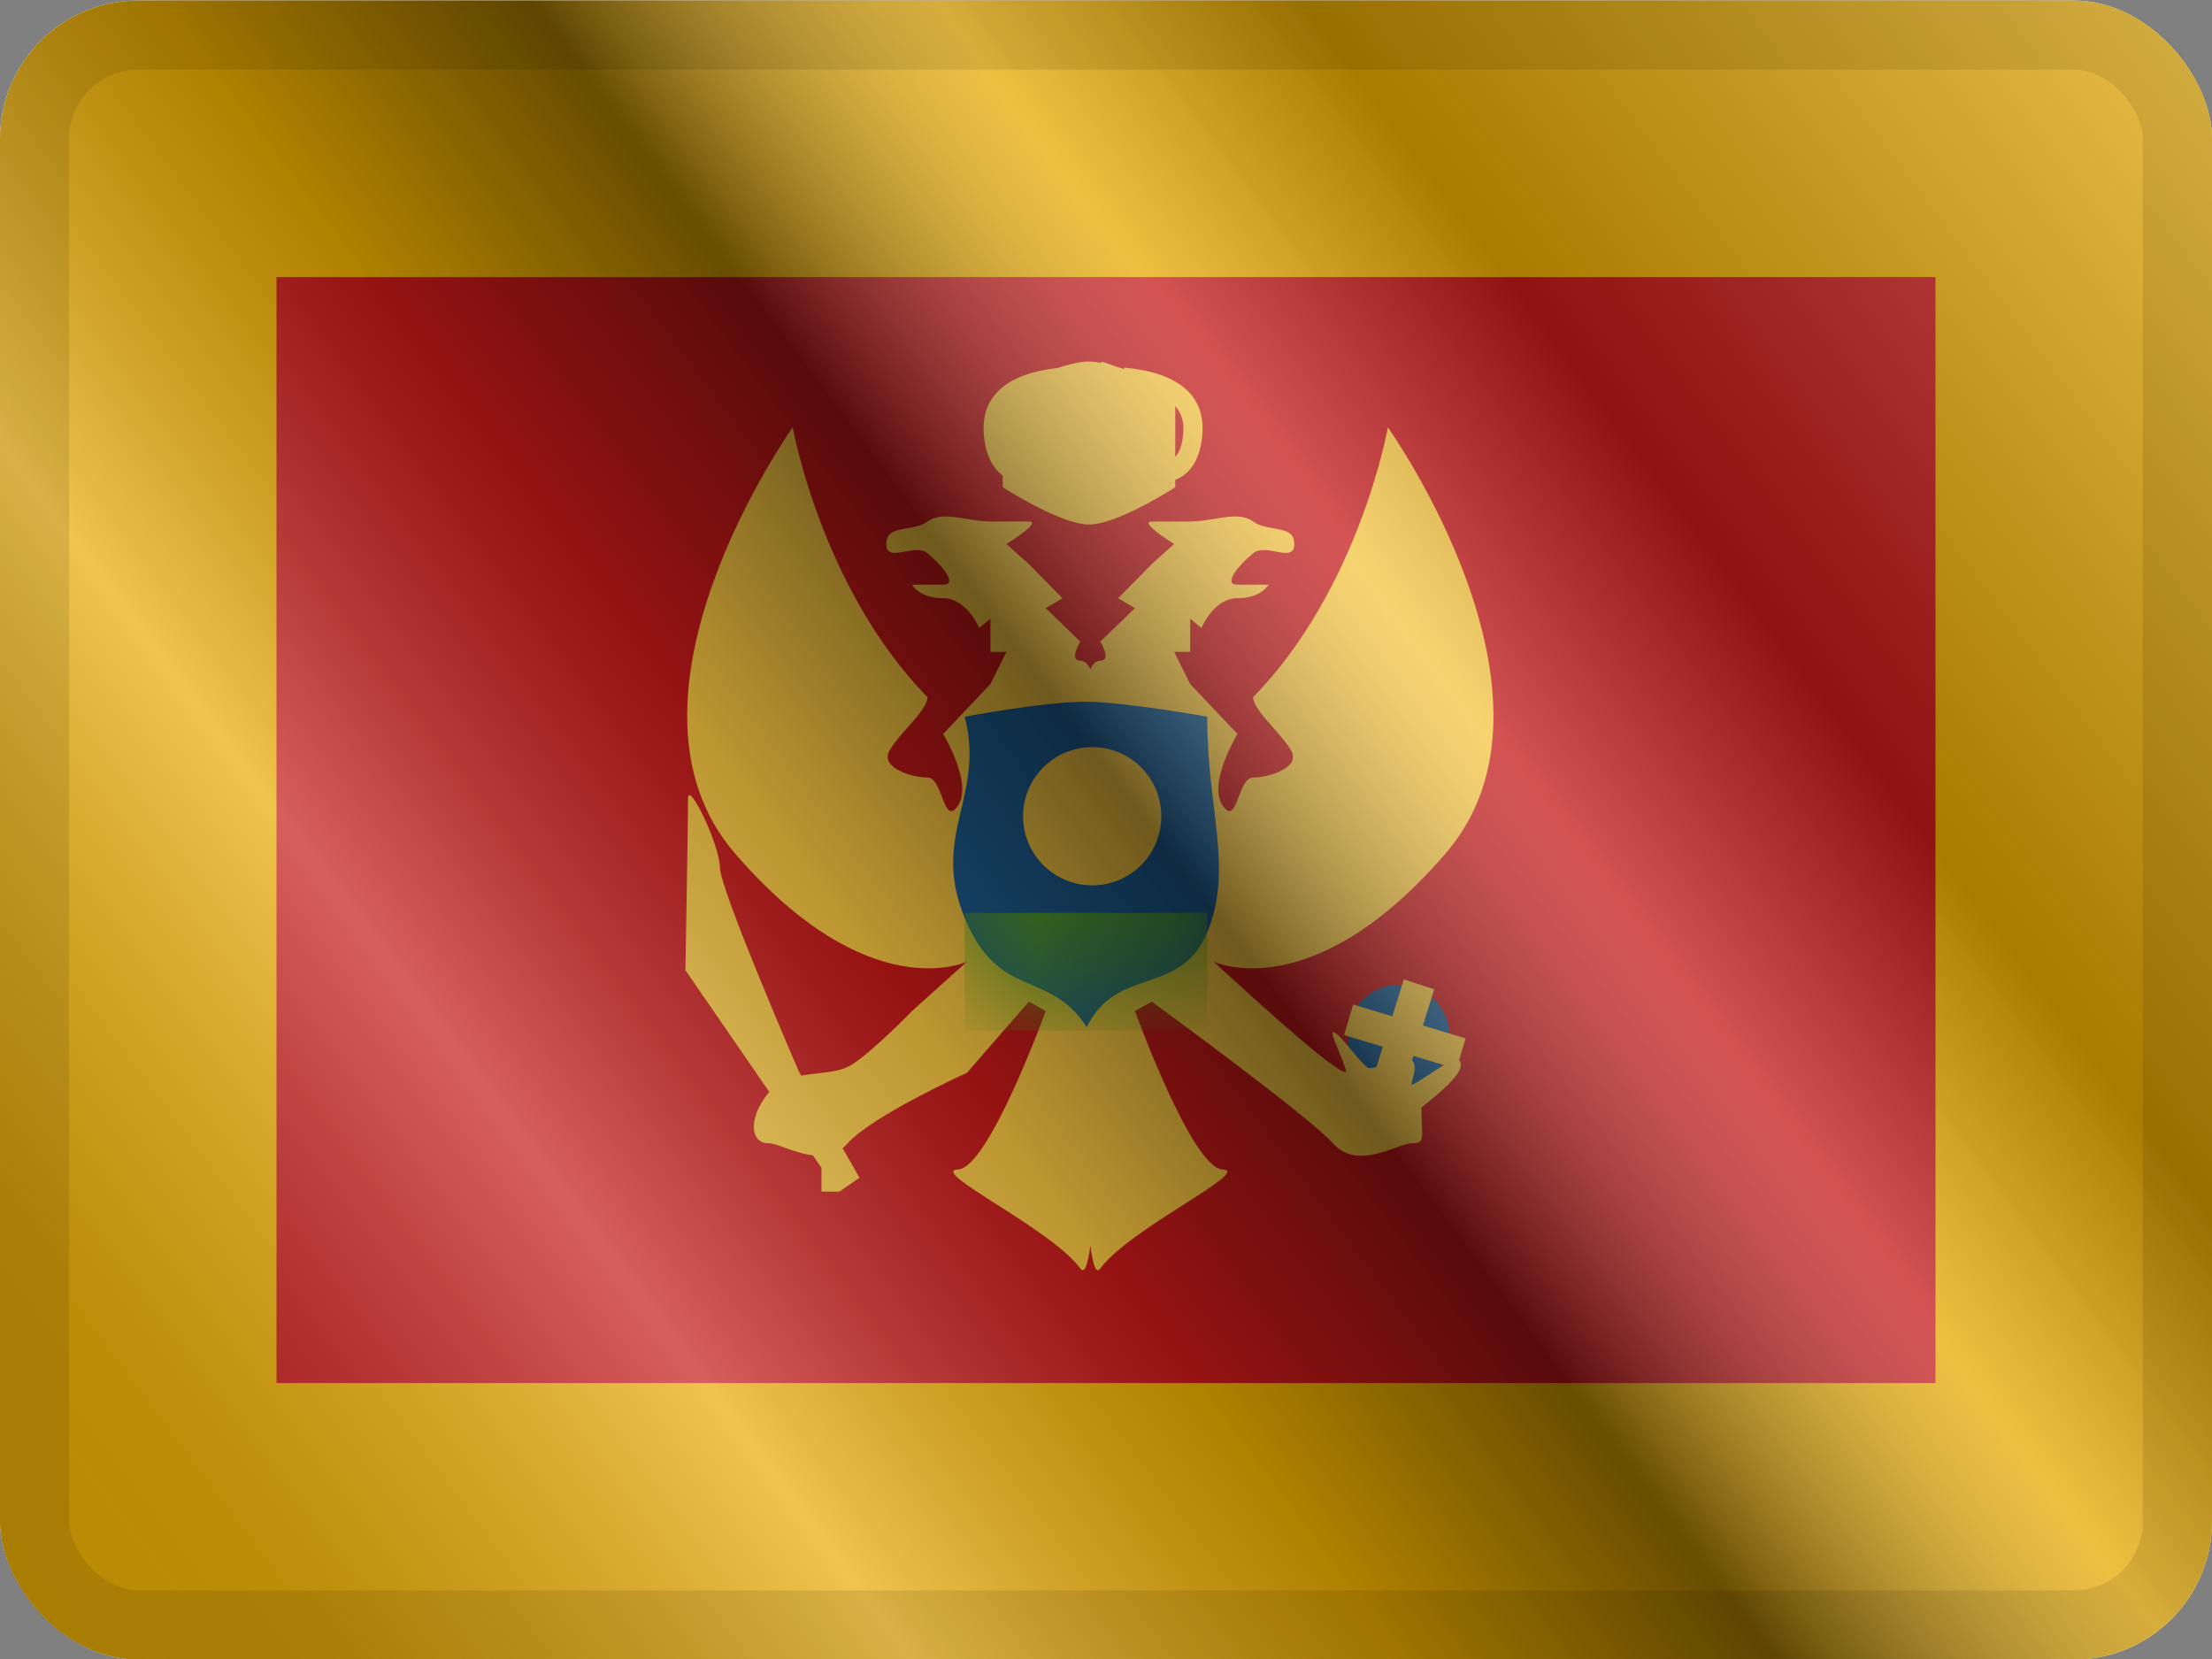
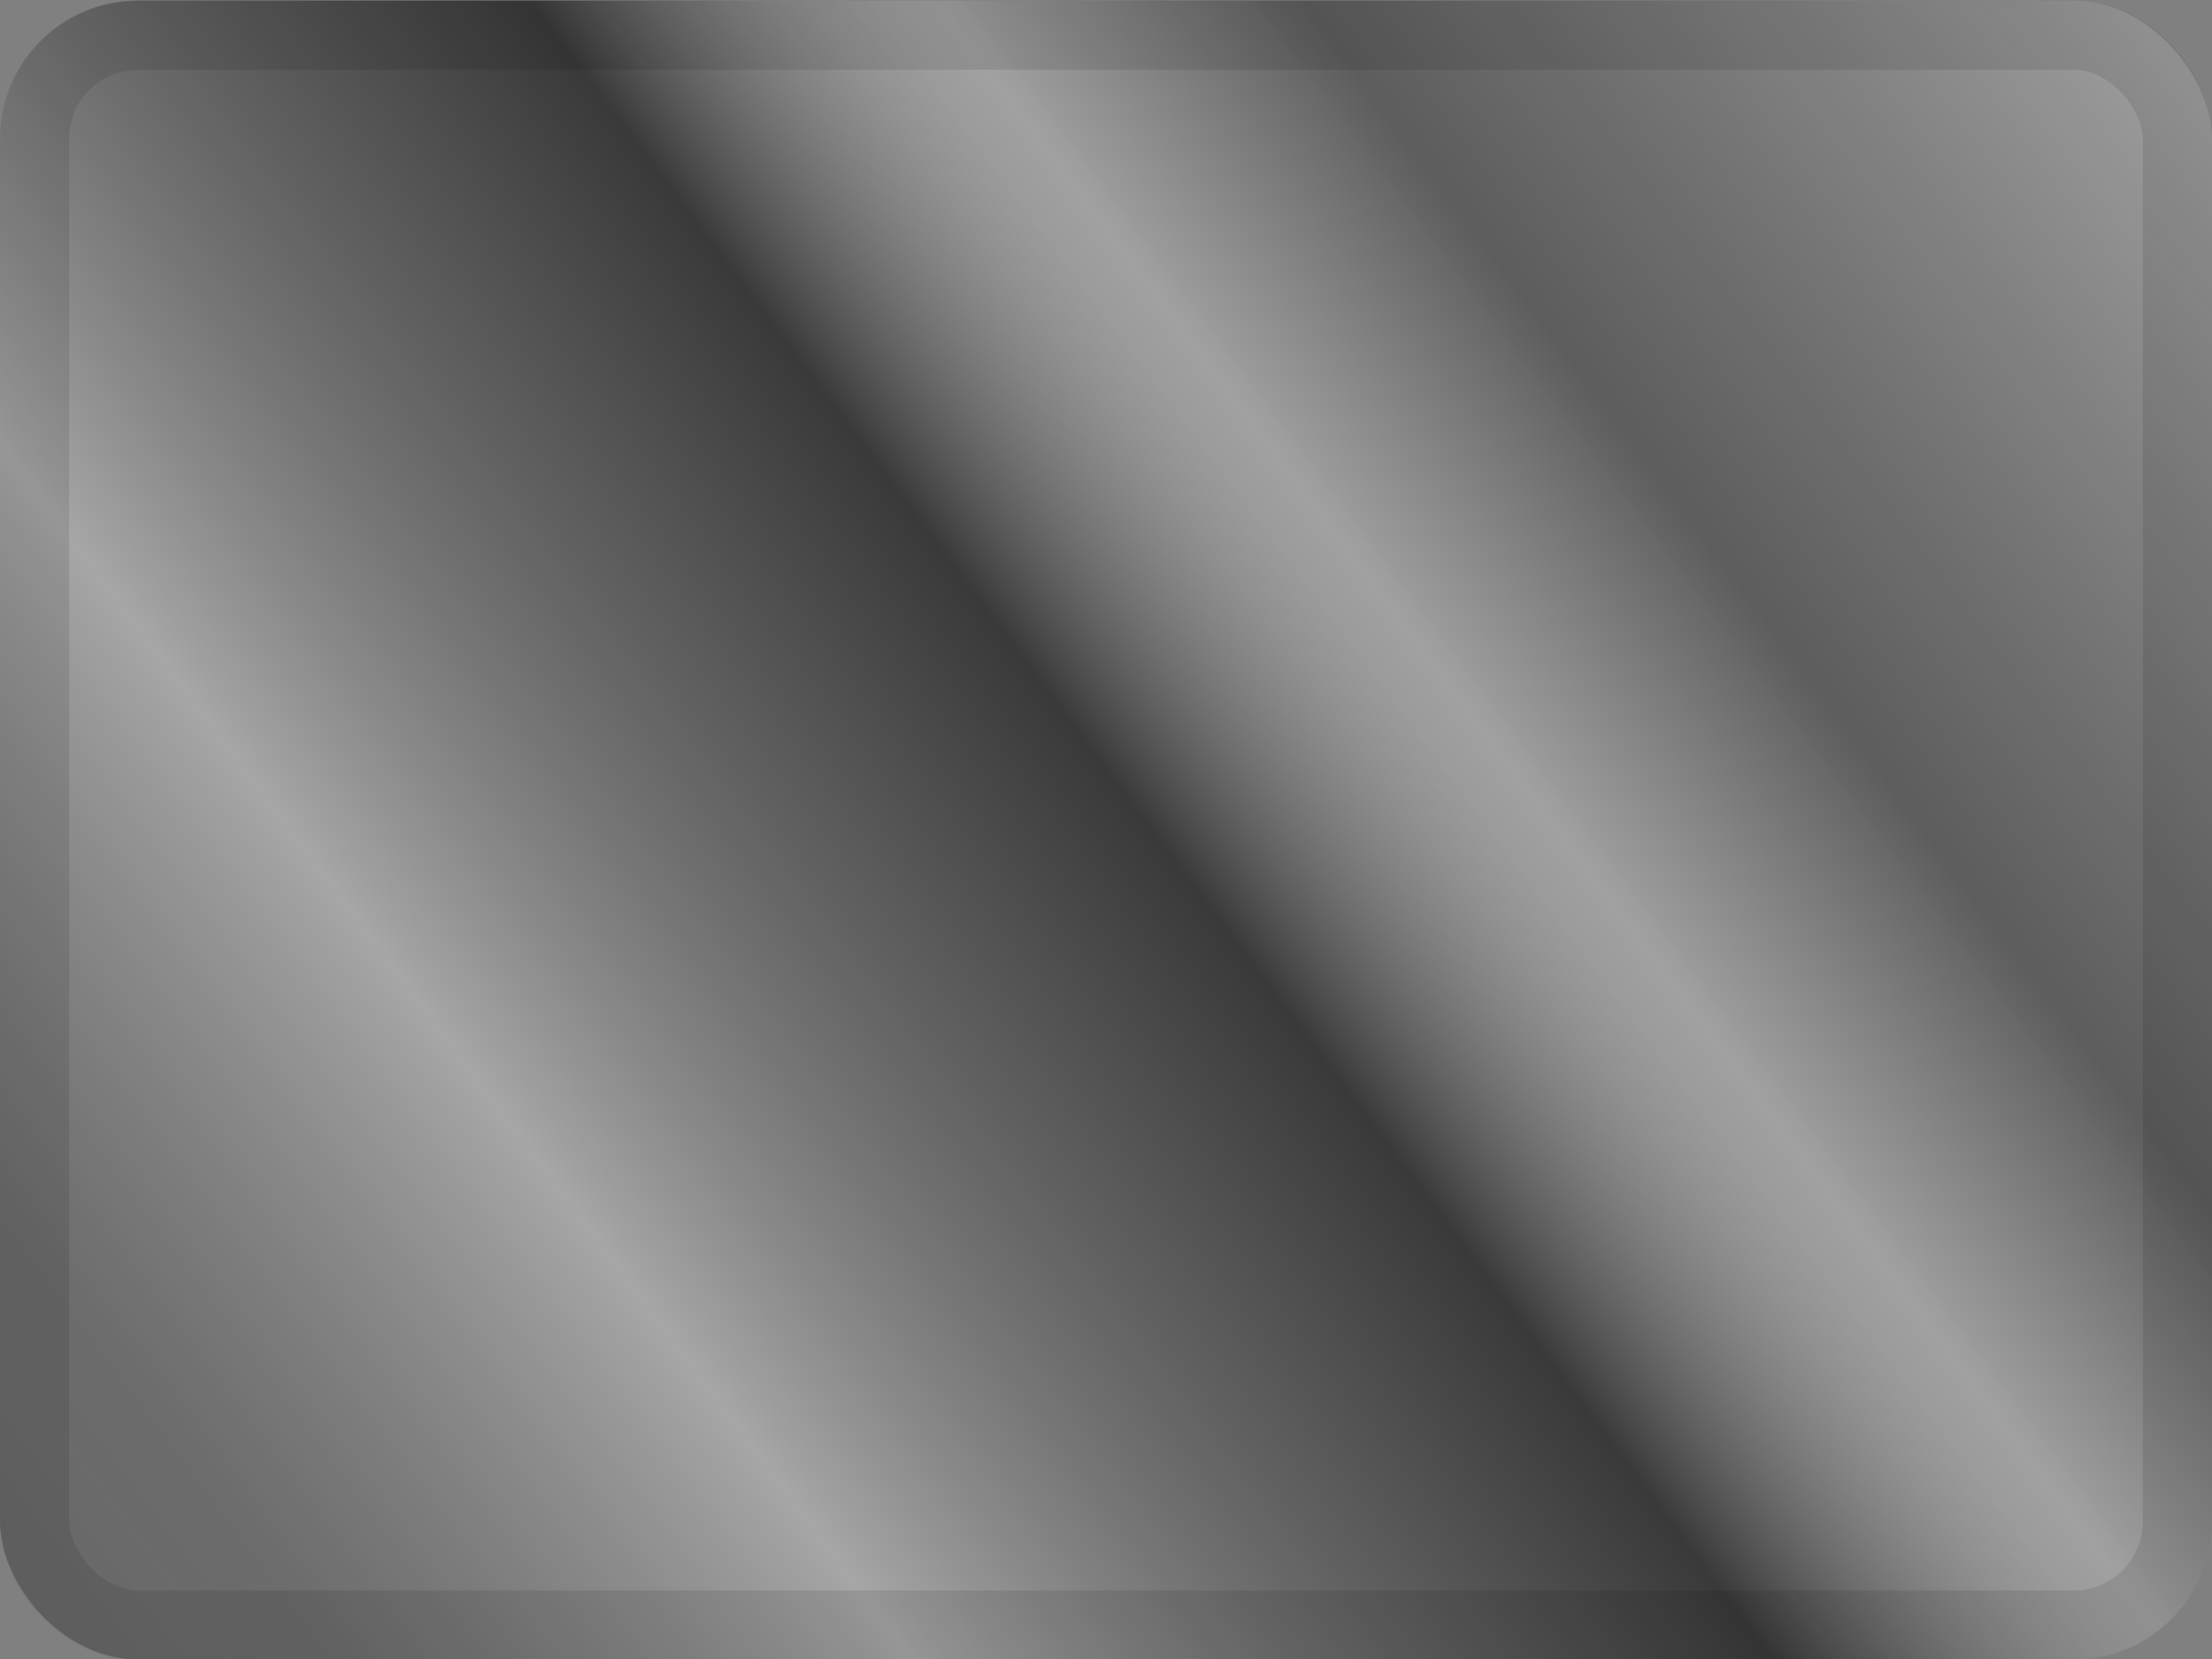
<svg xmlns="http://www.w3.org/2000/svg" width="16" height="12" viewBox="0 0 16 12" fill="none">
  <rect x="0" y="0" width="16" height="12" fill="#808080" stroke="none" />
  <g clip-path="url(#clip0_12953_98532)">
    <g clip-path="url(#clip1_12953_98532)">
      <rect width="16" height="12" transform="translate(0 0.004)" fill="white" />
      <path fill-rule="evenodd" clip-rule="evenodd" d="M0 0.004H16V12.004H0V0.004Z" fill="#E8AA00" />
      <path fill-rule="evenodd" clip-rule="evenodd" d="M2 2.004H14V10.004H2V2.004Z" fill="#C51918" />
      <mask id="mask0_12953_98532" style="mask-type:luminance" maskUnits="userSpaceOnUse" x="2" y="2" width="12" height="9">
        <path fill-rule="evenodd" clip-rule="evenodd" d="M2 2.004H14V10.004H2V2.004Z" fill="white" />
      </mask>
      <g mask="url(#mask0_12953_98532)">
        <path fill-rule="evenodd" clip-rule="evenodd" d="M10.116 7.88C10.32 7.88 10.486 7.71 10.486 7.501C10.486 7.292 10.32 7.123 10.116 7.123C9.912 7.123 9.747 7.292 9.747 7.501C9.747 7.71 9.912 7.88 10.116 7.88Z" fill="#1E5E91" />
        <path fill-rule="evenodd" clip-rule="evenodd" d="M5.314 6.17C4.345 5.044 5.734 3.091 5.734 3.091C5.734 3.091 5.941 4.258 6.709 5.043C6.709 5.098 6.637 5.181 6.563 5.264C6.512 5.322 6.46 5.381 6.433 5.431C6.365 5.554 6.597 5.624 6.709 5.624C6.76 5.624 6.788 5.697 6.813 5.763C6.844 5.844 6.871 5.915 6.93 5.826C7.038 5.664 6.822 5.309 6.822 5.309L7.164 4.948L7.28 4.715H7.164V4.475L7.083 4.542C7.083 4.542 6.994 4.327 6.822 4.327C6.65 4.327 6.597 4.229 6.597 4.229H6.822C6.935 4.229 6.804 4.08 6.709 4.002C6.667 3.967 6.603 3.979 6.544 3.99C6.473 4.003 6.411 4.015 6.411 3.935C6.411 3.847 6.479 3.836 6.558 3.822C6.609 3.813 6.665 3.804 6.709 3.772C6.783 3.719 6.882 3.735 6.989 3.753C7.046 3.762 7.105 3.772 7.164 3.772H7.442C7.543 3.772 7.28 3.935 7.28 3.935L7.442 4.08L7.685 4.327L7.564 4.399L7.814 4.641C7.814 4.641 7.729 4.779 7.814 4.779C7.849 4.779 7.872 4.808 7.887 4.842C7.901 4.808 7.925 4.779 7.959 4.779C8.044 4.779 7.959 4.641 7.959 4.641L8.209 4.399L8.088 4.327L8.331 4.08L8.493 3.935C8.493 3.935 8.23 3.772 8.331 3.772H8.609C8.668 3.772 8.727 3.762 8.784 3.753C8.891 3.735 8.99 3.719 9.064 3.772C9.108 3.804 9.164 3.813 9.215 3.822C9.294 3.836 9.362 3.847 9.362 3.935C9.362 4.015 9.3 4.003 9.229 3.99C9.171 3.979 9.106 3.967 9.064 4.002C8.969 4.08 8.838 4.229 8.951 4.229H9.176C9.176 4.229 9.123 4.327 8.951 4.327C8.779 4.327 8.69 4.542 8.69 4.542L8.609 4.475V4.715H8.493L8.609 4.948L8.951 5.309C8.951 5.309 8.735 5.664 8.843 5.826C8.902 5.915 8.929 5.844 8.96 5.763C8.985 5.697 9.013 5.624 9.064 5.624C9.176 5.624 9.408 5.554 9.34 5.431C9.313 5.381 9.261 5.322 9.21 5.264C9.136 5.181 9.064 5.098 9.064 5.043C9.832 4.258 10.039 3.091 10.039 3.091C10.039 3.091 11.428 5.044 10.459 6.17C9.49 7.296 8.779 6.956 8.779 6.956C8.779 6.956 9.637 7.755 9.732 7.755C9.745 7.755 9.715 7.681 9.686 7.608C9.656 7.536 9.627 7.465 9.641 7.465C9.668 7.466 9.722 7.532 9.777 7.598C9.82 7.65 9.864 7.703 9.894 7.723C9.914 7.736 9.99 7.71 10.06 7.685C10.12 7.664 10.175 7.645 10.19 7.652C10.249 7.682 10.234 7.743 10.219 7.801C10.216 7.815 10.212 7.83 10.21 7.844C10.207 7.857 10.284 7.807 10.364 7.755C10.448 7.701 10.536 7.643 10.543 7.652C10.544 7.654 10.546 7.656 10.547 7.658C10.576 7.692 10.622 7.747 10.282 8.01C10.282 8.06 10.284 8.101 10.285 8.134C10.29 8.242 10.291 8.269 10.219 8.269C10.186 8.269 10.141 8.285 10.089 8.304C9.954 8.352 9.772 8.416 9.641 8.269C9.457 8.066 8.331 7.245 8.331 7.245L8.209 7.313C8.209 7.313 8.622 8.451 8.843 8.459C8.953 8.463 8.786 8.57 8.565 8.711C8.342 8.853 8.063 9.032 7.959 9.175C7.929 9.217 7.905 9.152 7.887 9.011C7.868 9.152 7.844 9.217 7.814 9.175C7.71 9.032 7.431 8.853 7.208 8.711C6.987 8.57 6.82 8.463 6.93 8.459C7.151 8.451 7.564 7.313 7.564 7.313L7.442 7.245L6.994 7.76C6.994 7.76 6.316 8.066 6.132 8.269C6.001 8.416 5.819 8.352 5.684 8.304C5.632 8.285 5.587 8.269 5.554 8.269C5.439 8.269 5.4 8.108 5.554 7.91C5.645 7.794 5.783 7.779 5.915 7.764C6.008 7.753 6.097 7.743 6.165 7.699C6.328 7.591 6.597 7.313 6.597 7.313L6.994 6.956C6.994 6.956 6.283 7.296 5.314 6.17Z" fill="#F6C540" />
        <path fill-rule="evenodd" clip-rule="evenodd" d="M6.217 8.519L5.779 7.752C5.779 7.752 5.207 6.433 5.207 6.273C5.207 6.113 4.977 5.639 4.977 5.776C4.977 5.914 4.958 7.018 4.958 7.018L5.942 8.447V8.619H6.072L6.217 8.519Z" fill="#F6C540" />
        <path d="M9.722 7.487L9.788 7.266L10.601 7.511L10.535 7.731L9.722 7.487Z" fill="#F6C540" />
        <path d="M10.154 7.084L10.374 7.156L10.159 7.845L9.939 7.773L10.154 7.084Z" fill="#F6C540" />
        <path fill-rule="evenodd" clip-rule="evenodd" d="M8.069 2.65C8.037 2.638 8.003 2.626 7.967 2.615L7.965 2.625C7.933 2.619 7.904 2.615 7.877 2.615C7.868 2.615 7.858 2.616 7.848 2.616L7.848 2.615C7.846 2.616 7.844 2.616 7.842 2.617C7.785 2.622 7.717 2.64 7.648 2.662C7.283 2.703 7.095 2.864 7.116 3.14C7.127 3.281 7.174 3.382 7.253 3.439V3.524C7.253 3.524 7.669 3.794 7.877 3.794C8.085 3.794 8.501 3.524 8.501 3.524V3.471C8.616 3.426 8.684 3.313 8.697 3.14C8.719 2.856 8.518 2.694 8.132 2.659L8.131 2.67C8.111 2.663 8.09 2.656 8.069 2.65ZM8.501 3.305V2.937C8.546 2.988 8.565 3.052 8.559 3.129C8.553 3.21 8.535 3.268 8.501 3.305ZM7.253 3.123V3.082C7.253 3.095 7.253 3.109 7.253 3.123Z" fill="#F6C540" />
        <path fill-rule="evenodd" clip-rule="evenodd" d="M6.978 5.184C6.978 5.184 7.547 5.076 7.855 5.076C8.131 5.076 8.732 5.184 8.732 5.184C8.732 5.864 8.923 6.28 8.732 6.744C8.54 7.209 8.073 6.986 7.861 7.43C7.59 7.008 7.225 7.24 6.978 6.64C6.73 6.04 7.128 5.763 6.978 5.184Z" fill="#1E5E91" />
        <mask id="mask1_12953_98532" style="mask-type:luminance" maskUnits="userSpaceOnUse" x="6" y="5" width="3" height="3">
          <path fill-rule="evenodd" clip-rule="evenodd" d="M6.978 5.184C6.978 5.184 7.547 5.076 7.855 5.076C8.131 5.076 8.732 5.184 8.732 5.184C8.732 5.864 8.923 6.28 8.732 6.744C8.54 7.209 8.073 6.986 7.861 7.43C7.59 7.008 7.225 7.24 6.978 6.64C6.73 6.04 7.128 5.763 6.978 5.184Z" fill="white" />
        </mask>
        <g mask="url(#mask1_12953_98532)">
          <rect x="6.978" y="6.603" width="1.754" height="0.851" fill="#5EAA22" />
        </g>
        <path fill-rule="evenodd" clip-rule="evenodd" d="M7.9 6.404C8.177 6.404 8.4 6.18 8.4 5.904C8.4 5.628 8.177 5.404 7.9 5.404C7.624 5.404 7.4 5.628 7.4 5.904C7.4 6.18 7.624 6.404 7.9 6.404Z" fill="#F6C540" />
      </g>
    </g>
    <rect y="0.004" width="16" height="12" fill="url(#paint0_linear_12953_98532)" style="mix-blend-mode:overlay" />
  </g>
  <rect x="0.25" y="0.254" width="15.5" height="11.5" rx="0.75" stroke="black" stroke-opacity="0.1" stroke-width="0.5" style="mix-blend-mode:multiply" />
  <defs>
    <linearGradient id="paint0_linear_12953_98532" x1="16" y1="0.004" x2="8.04902e-07" y2="12.004" gradientUnits="userSpaceOnUse">
      <stop stop-color="white" stop-opacity="0.3" />
      <stop offset="0.263" stop-opacity="0.27" />
      <stop offset="0.37" stop-color="white" stop-opacity="0.26" />
      <stop offset="0.487" stop-opacity="0.55" />
      <stop offset="0.594" stop-opacity="0.24" />
      <stop offset="0.736" stop-color="white" stop-opacity="0.3" />
      <stop offset="0.901" stop-color="#272727" stop-opacity="0.22" />
      <stop offset="1" stop-opacity="0.2" />
    </linearGradient>
    <clipPath id="clip0_12953_98532">
      <rect y="0.004" width="16" height="12" rx="1" fill="white" />
    </clipPath>
    <clipPath id="clip1_12953_98532">
-       <rect width="16" height="12" fill="white" transform="translate(0 0.004)" />
-     </clipPath>
+       </clipPath>
  </defs>
</svg>